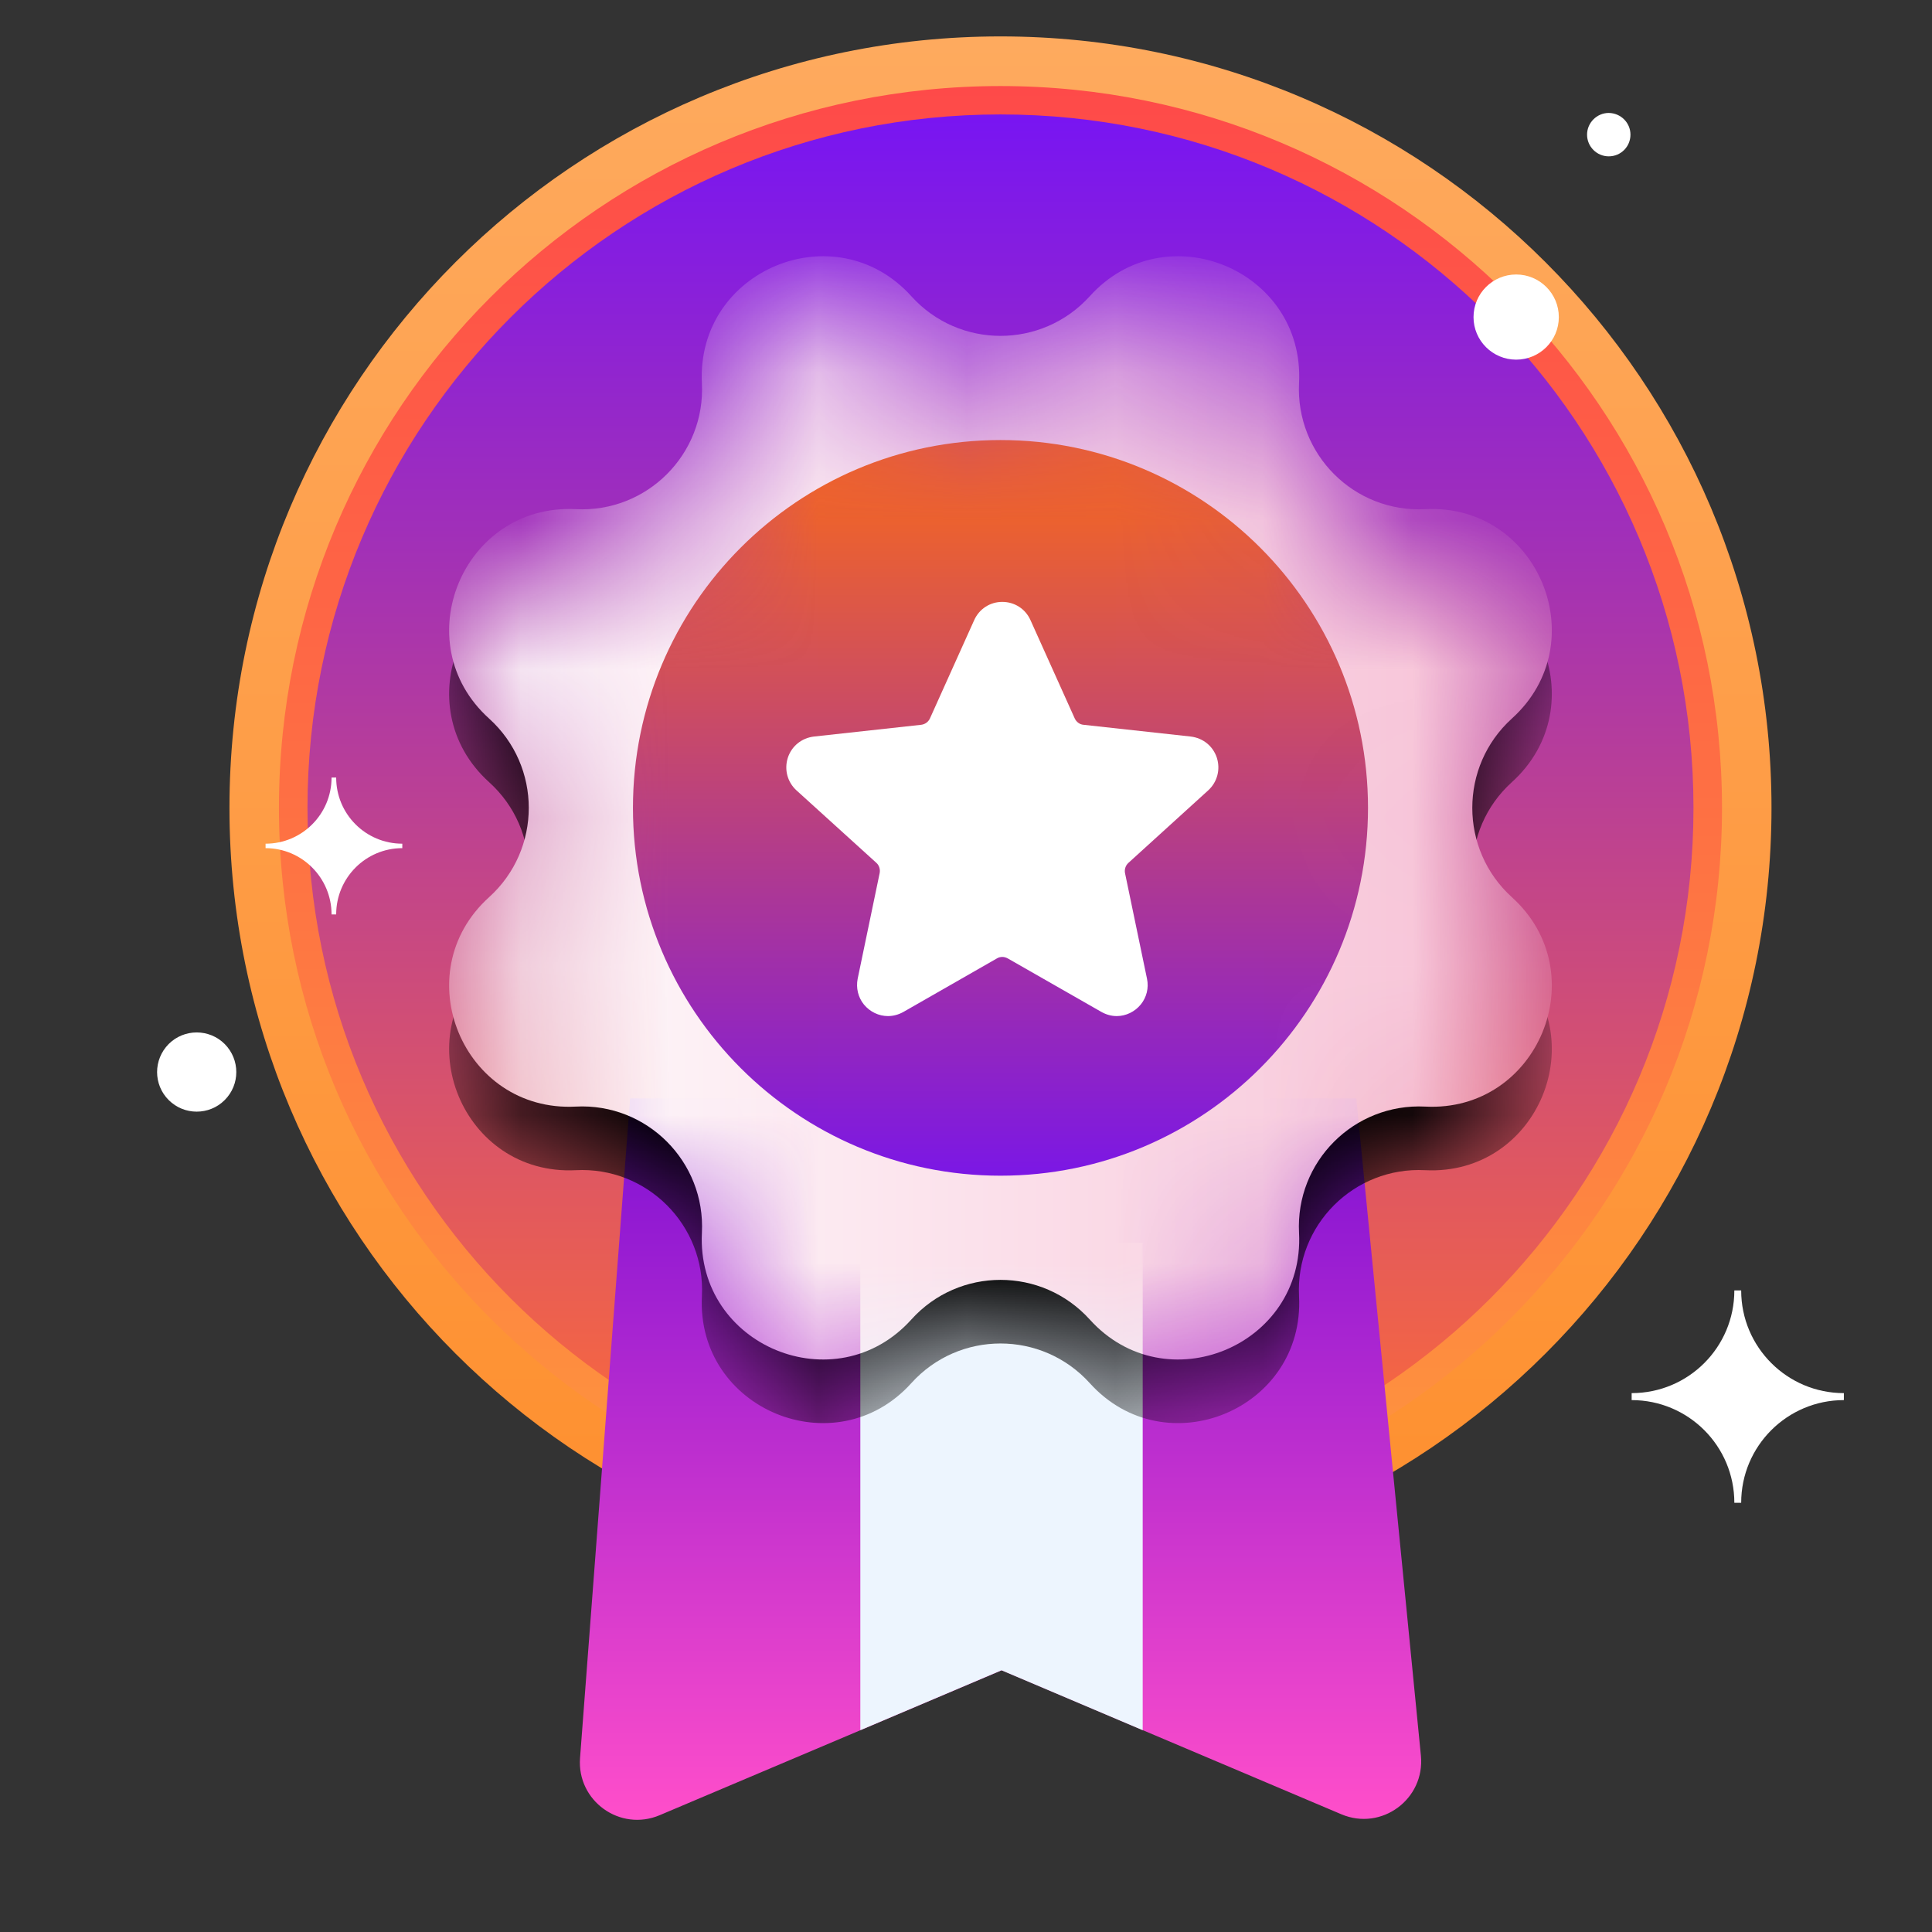
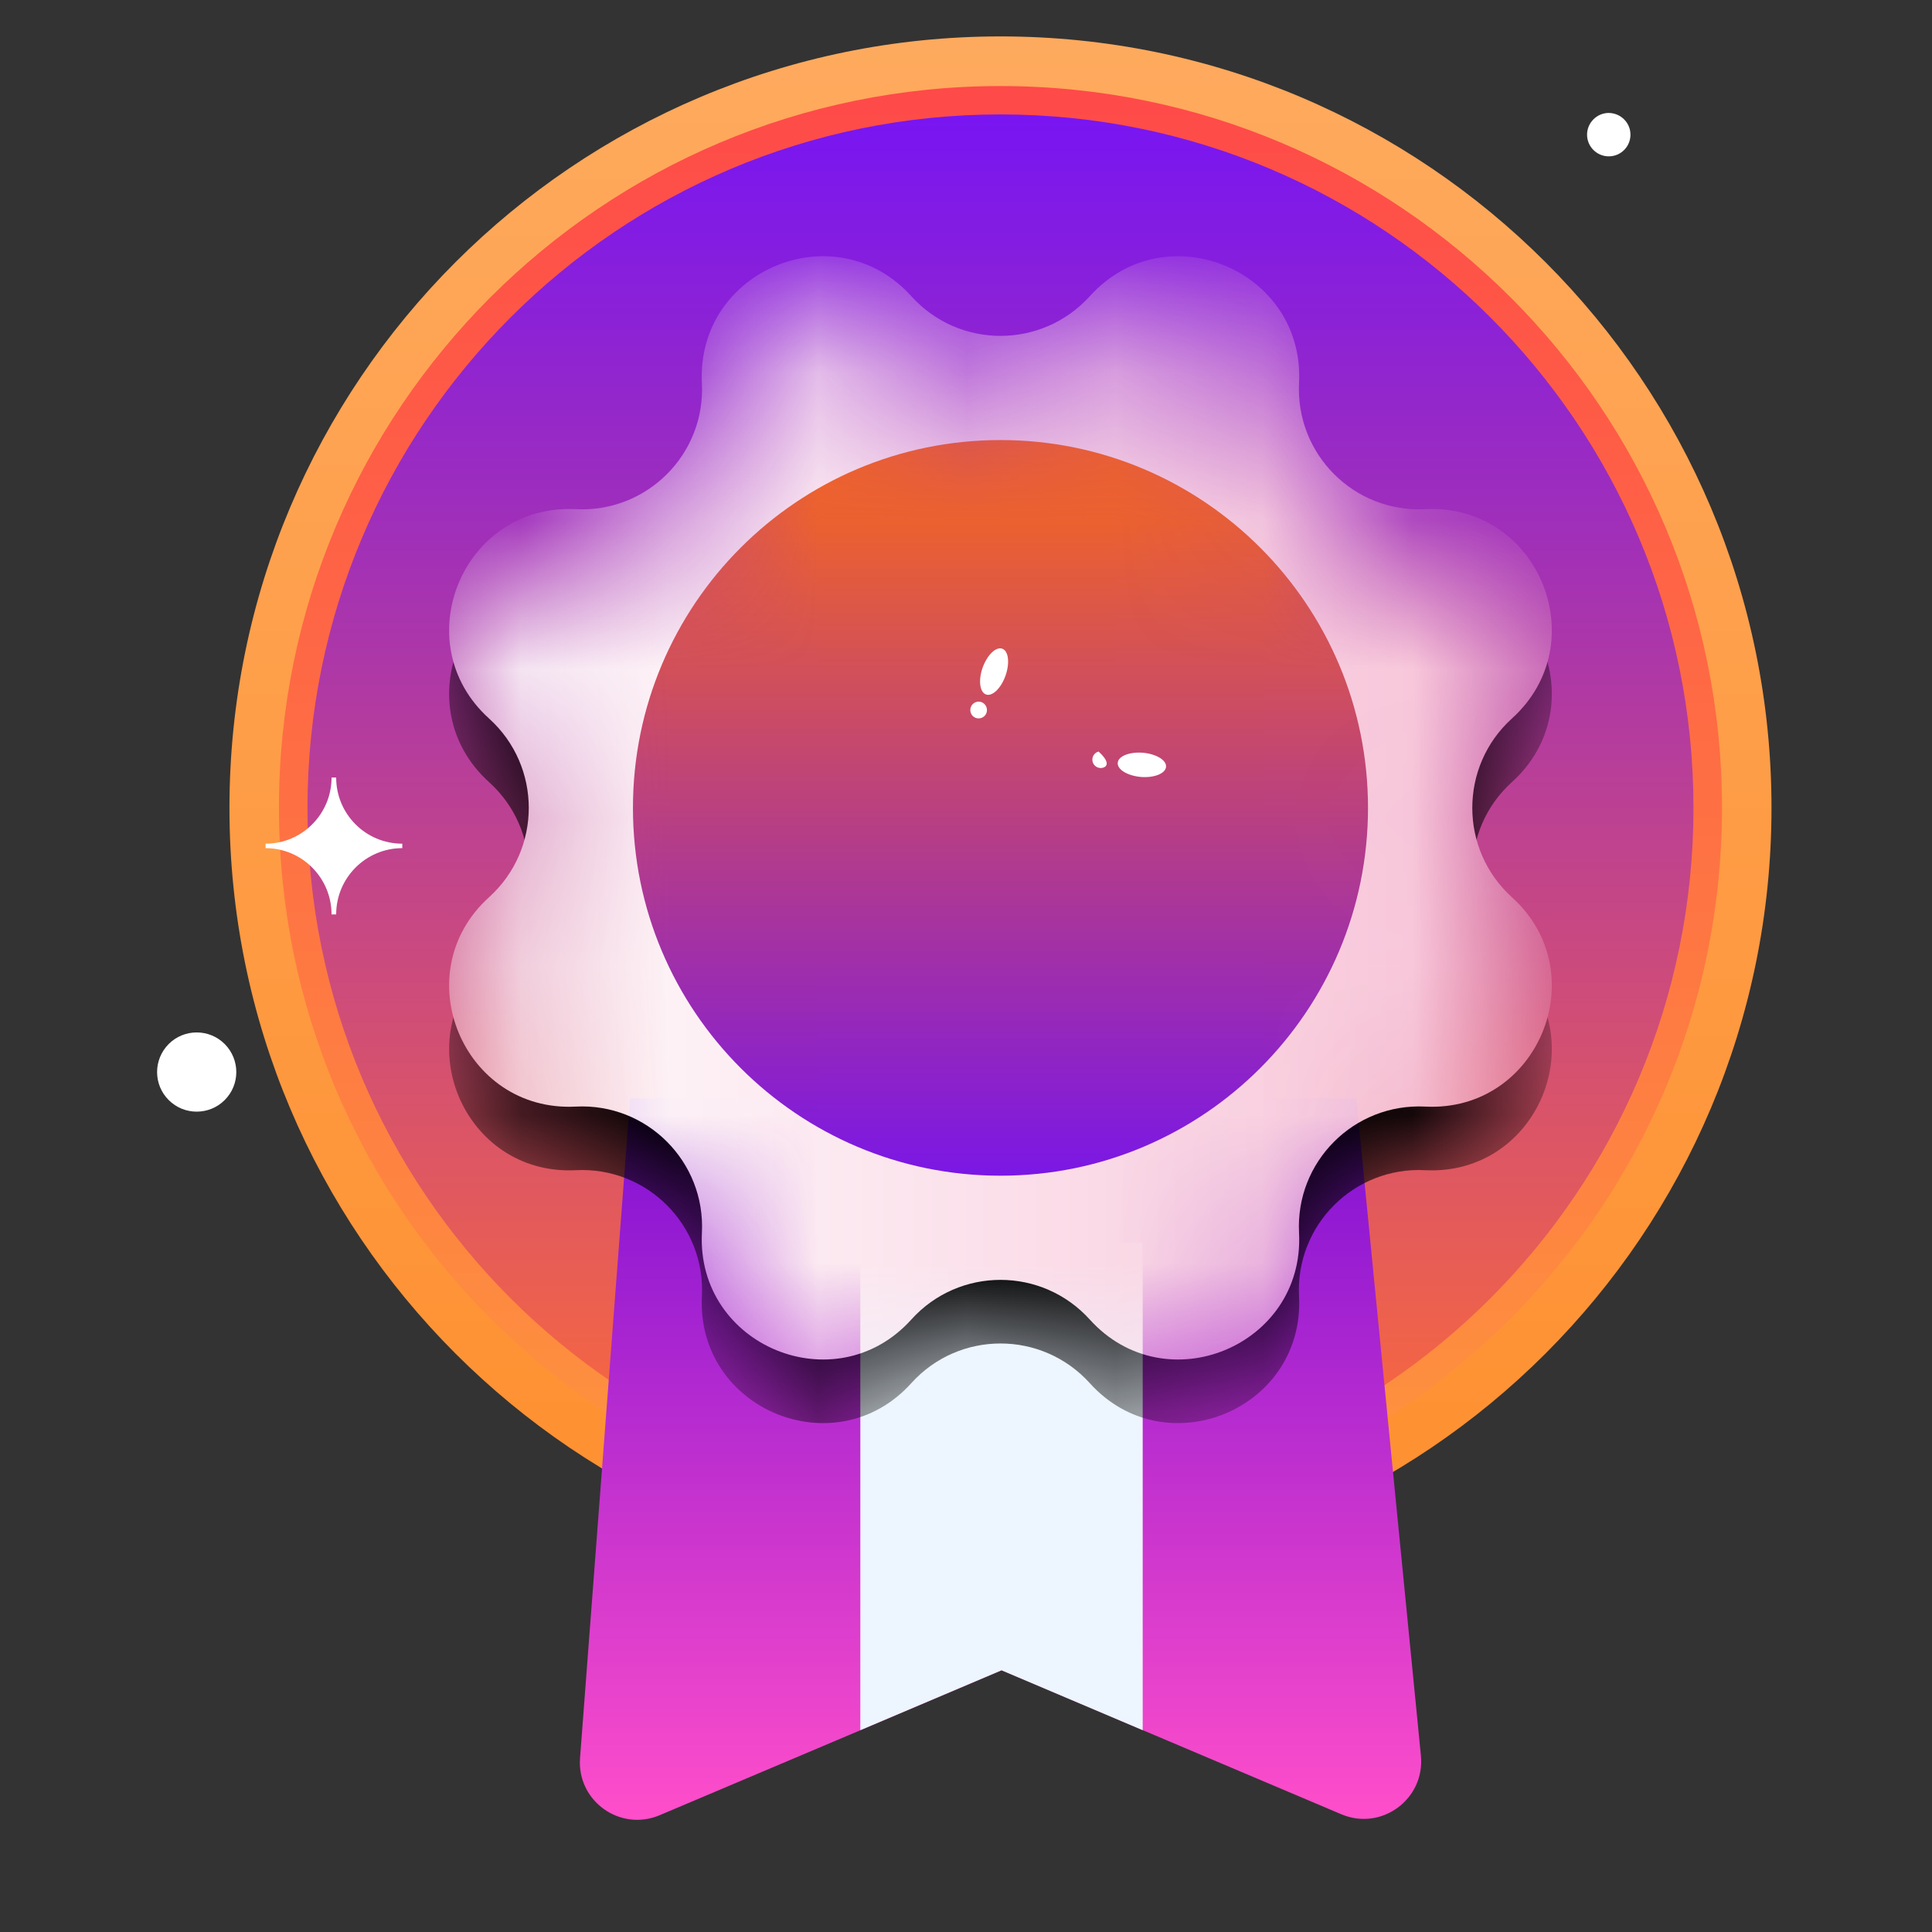
<svg xmlns="http://www.w3.org/2000/svg" width="13" height="13" viewBox="0 0 13 13" fill="none">
  <rect x="0" y="0" width="13" height="13" fill="#333333" stroke="none" />
  <path d="M6.732 10.627C9.597 10.627 11.92 8.303 11.92 5.436C11.92 2.569 9.597 0.245 6.732 0.245C3.867 0.245 1.544 2.569 1.544 5.436C1.544 8.303 3.867 10.627 6.732 10.627Z" fill="url(#paint0_linear_647_17383)" />
  <path d="M6.732 10.293C9.413 10.293 11.587 8.119 11.587 5.436C11.587 2.753 9.413 0.579 6.732 0.579C4.051 0.579 1.877 2.753 1.877 5.436C1.877 8.119 4.051 10.293 6.732 10.293Z" fill="url(#paint1_linear_647_17383)" />
  <path d="M6.732 10.102C9.308 10.102 11.395 8.013 11.395 5.436C11.395 2.859 9.308 0.77 6.732 0.77C4.157 0.77 2.069 2.859 2.069 5.436C2.069 8.013 4.157 10.102 6.732 10.102Z" fill="url(#paint2_linear_647_17383)" />
  <path d="M9.561 11.814C9.589 12.106 9.296 12.322 9.026 12.208L7.69 11.642L6.74 11.239L5.79 11.642L4.439 12.214C4.172 12.327 3.881 12.118 3.903 11.829L4.24 7.391H9.126L9.561 11.814Z" fill="url(#paint3_linear_647_17383)" />
  <path d="M7.689 8.362V11.642L6.739 11.239L5.789 11.642V8.362H7.689Z" fill="#EDF5FE" />
  <mask id="mask0_647_17383" style="mask-type:alpha" maskUnits="userSpaceOnUse" x="3" y="2" width="8" height="8">
    <path d="M7.333 2.421C7.843 1.855 8.78 2.244 8.741 3.004C8.717 3.483 9.111 3.878 9.59 3.854C10.35 3.815 10.738 4.752 10.173 5.263C9.818 5.584 9.818 6.143 10.173 6.464C10.738 6.975 10.35 7.912 9.59 7.874C9.111 7.849 8.716 8.244 8.741 8.723C8.78 9.484 7.843 9.872 7.333 9.307C7.011 8.951 6.453 8.951 6.132 9.307C5.622 9.872 4.685 9.484 4.723 8.723C4.748 8.244 4.353 7.849 3.874 7.874C3.114 7.912 2.726 6.975 3.291 6.464C3.647 6.143 3.647 5.584 3.291 5.263C2.726 4.752 3.114 3.815 3.874 3.854C4.353 3.878 4.748 3.483 4.723 3.004C4.685 2.244 5.622 1.855 6.132 2.421C6.453 2.777 7.011 2.777 7.333 2.421Z" fill="url(#paint4_linear_647_17383)" />
  </mask>
  <g mask="url(#mask0_647_17383)">
    <path d="M7.333 2.421C7.843 1.855 8.78 2.244 8.741 3.004C8.717 3.483 9.111 3.878 9.59 3.854C10.35 3.815 10.738 4.752 10.173 5.263C9.818 5.584 9.818 6.143 10.173 6.464C10.738 6.975 10.35 7.912 9.59 7.874C9.111 7.849 8.716 8.244 8.741 8.723C8.78 9.484 7.843 9.872 7.333 9.307C7.011 8.951 6.453 8.951 6.132 9.307C5.622 9.872 4.685 9.484 4.723 8.723C4.748 8.244 4.353 7.849 3.874 7.874C3.114 7.912 2.726 6.975 3.291 6.464C3.647 6.143 3.647 5.584 3.291 5.263C2.726 4.752 3.114 3.815 3.874 3.854C4.353 3.878 4.748 3.483 4.723 3.004C4.685 2.244 5.622 1.855 6.132 2.421C6.453 2.777 7.011 2.777 7.333 2.421Z" fill="url(#paint5_linear_647_17383)" />
    <path d="M7.333 1.993C7.843 1.428 8.78 1.816 8.741 2.577C8.717 3.056 9.111 3.451 9.59 3.426C10.35 3.387 10.738 4.325 10.173 4.835C9.818 5.157 9.818 5.715 10.173 6.037C10.738 6.547 10.35 7.485 9.59 7.446C9.111 7.422 8.716 7.817 8.741 8.296C8.78 9.056 7.843 9.444 7.333 8.879C7.011 8.523 6.453 8.523 6.132 8.879C5.622 9.444 4.685 9.056 4.723 8.296C4.748 7.817 4.353 7.421 3.874 7.446C3.114 7.485 2.726 6.547 3.291 6.037C3.647 5.715 3.647 5.157 3.291 4.835C2.726 4.325 3.114 3.388 3.874 3.426C4.353 3.451 4.748 3.056 4.723 2.577C4.685 1.816 5.622 1.428 6.132 1.993C6.453 2.349 7.011 2.349 7.333 1.993Z" fill="url(#paint6_linear_647_17383)" />
    <path d="M6.732 7.911C8.098 7.911 9.205 6.803 9.205 5.436C9.205 4.069 8.098 2.961 6.732 2.961C5.366 2.961 4.259 4.069 4.259 5.436C4.259 6.803 5.366 7.911 6.732 7.911Z" fill="url(#paint7_linear_647_17383)" />
  </g>
  <path d="M2.262 6.153H2.231C2.231 5.907 2.032 5.707 1.787 5.707V5.677C2.032 5.677 2.231 5.478 2.231 5.232H2.262C2.262 5.478 2.461 5.677 2.707 5.677V5.707C2.461 5.707 2.262 5.907 2.262 6.153Z" fill="white" />
  <path d="M1.512 7.402C1.616 7.298 1.616 7.13 1.512 7.025C1.408 6.921 1.239 6.921 1.135 7.025C1.031 7.13 1.031 7.298 1.135 7.402C1.239 7.506 1.408 7.506 1.512 7.402Z" fill="white" />
-   <path d="M10.202 2.42C10.36 2.42 10.489 2.292 10.489 2.134C10.489 1.975 10.36 1.847 10.202 1.847C10.044 1.847 9.915 1.975 9.915 2.134C9.915 2.292 10.044 2.42 10.202 2.42Z" fill="white" />
  <path d="M10.971 0.906C10.971 0.987 10.906 1.052 10.825 1.052C10.745 1.052 10.679 0.987 10.679 0.906C10.679 0.826 10.745 0.76 10.825 0.76C10.906 0.761 10.971 0.826 10.971 0.906Z" fill="white" />
-   <path d="M11.716 10.112H11.67C11.67 9.73 11.361 9.421 10.979 9.421V9.374C11.361 9.374 11.67 9.065 11.67 8.683H11.716C11.716 9.065 12.026 9.374 12.407 9.374V9.421C12.026 9.421 11.716 9.73 11.716 10.112Z" fill="white" />
-   <path d="M7.514 6.837C7.478 6.837 7.443 6.827 7.411 6.809L6.781 6.449C6.77 6.443 6.757 6.439 6.745 6.439C6.732 6.439 6.719 6.442 6.708 6.449L6.079 6.809C6.047 6.827 6.011 6.837 5.975 6.837C5.913 6.837 5.853 6.808 5.813 6.759C5.774 6.711 5.759 6.648 5.771 6.586L5.919 5.875C5.924 5.85 5.916 5.823 5.897 5.806L5.359 5.318C5.298 5.262 5.276 5.178 5.301 5.099C5.327 5.02 5.394 4.966 5.477 4.956L6.198 4.877C6.224 4.874 6.246 4.858 6.257 4.835L6.555 4.173C6.589 4.097 6.662 4.05 6.744 4.05C6.827 4.05 6.9 4.097 6.934 4.173L7.232 4.835C7.243 4.858 7.265 4.875 7.291 4.877L8.012 4.956C8.095 4.966 8.162 5.02 8.188 5.099C8.213 5.178 8.191 5.262 8.13 5.318L7.593 5.806C7.574 5.823 7.565 5.85 7.57 5.875L7.718 6.586C7.731 6.648 7.715 6.711 7.676 6.759C7.636 6.808 7.576 6.837 7.514 6.837Z" fill="white" />
-   <path d="M6.873 4.201L7.171 4.862C7.191 4.908 7.234 4.939 7.284 4.944L8.005 5.024C8.125 5.037 8.174 5.186 8.084 5.268L7.547 5.756C7.51 5.789 7.494 5.84 7.504 5.888L7.652 6.599C7.676 6.718 7.549 6.81 7.444 6.75L6.814 6.39C6.771 6.365 6.718 6.365 6.675 6.39L6.045 6.75C5.94 6.81 5.813 6.718 5.838 6.599L5.985 5.888C5.995 5.84 5.979 5.789 5.942 5.756L5.405 5.267C5.315 5.186 5.364 5.037 5.484 5.023L6.205 4.944C6.255 4.939 6.298 4.908 6.318 4.862L6.616 4.201C6.666 4.09 6.823 4.09 6.873 4.201Z" fill="white" />
  <path d="M6.766 4.546C6.736 4.631 6.677 4.688 6.635 4.673C6.592 4.658 6.582 4.577 6.612 4.492C6.643 4.407 6.701 4.35 6.744 4.365C6.786 4.38 6.796 4.461 6.766 4.546Z" fill="white" />
  <path d="M6.641 4.778C6.641 4.809 6.616 4.834 6.585 4.834C6.554 4.834 6.529 4.809 6.529 4.778C6.529 4.747 6.554 4.721 6.585 4.721C6.616 4.721 6.641 4.747 6.641 4.778Z" fill="white" />
  <path d="M7.677 5.228C7.587 5.22 7.517 5.178 7.521 5.133C7.524 5.088 7.6 5.058 7.69 5.065C7.78 5.073 7.85 5.115 7.846 5.16C7.842 5.205 7.766 5.235 7.677 5.228Z" fill="white" />
-   <path d="M7.421 5.166C7.391 5.174 7.36 5.156 7.352 5.126C7.344 5.096 7.362 5.065 7.392 5.057C7.422 5.049 7.453 5.067 7.461 5.097C7.469 5.127 7.451 5.158 7.421 5.166Z" fill="white" />
+   <path d="M7.421 5.166C7.391 5.174 7.36 5.156 7.352 5.126C7.344 5.096 7.362 5.065 7.392 5.057C7.469 5.127 7.451 5.158 7.421 5.166Z" fill="white" />
  <defs>
    <linearGradient id="paint0_linear_647_17383" x1="6.732" y1="10.627" x2="6.732" y2="0.245" gradientUnits="userSpaceOnUse">
      <stop stop-color="#FE8F2E" />
      <stop offset="1" stop-color="#FEAA5E" />
    </linearGradient>
    <linearGradient id="paint1_linear_647_17383" x1="6.732" y1="10.293" x2="6.732" y2="0.579" gradientUnits="userSpaceOnUse">
      <stop stop-color="#FE963E" />
      <stop offset="1" stop-color="#FE4A49" />
    </linearGradient>
    <linearGradient id="paint2_linear_647_17383" x1="6.732" y1="10.102" x2="6.732" y2="0.77" gradientUnits="userSpaceOnUse">
      <stop stop-color="#FF6C34" />
      <stop offset="1" stop-color="#7815F2" />
    </linearGradient>
    <linearGradient id="paint3_linear_647_17383" x1="6.732" y1="12.245" x2="6.732" y2="7.391" gradientUnits="userSpaceOnUse">
      <stop stop-color="#FF4ECA" />
      <stop offset="1" stop-color="#7D10D4" />
    </linearGradient>
    <linearGradient id="paint4_linear_647_17383" x1="6.732" y1="9.576" x2="6.732" y2="2.152" gradientUnits="userSpaceOnUse">
      <stop stop-color="#1A1A1A" />
      <stop offset="1" stop-color="white" />
    </linearGradient>
    <linearGradient id="paint5_linear_647_17383" x1="6.732" y1="9.576" x2="6.732" y2="2.152" gradientUnits="userSpaceOnUse">
      <stop />
      <stop offset="1" />
    </linearGradient>
    <linearGradient id="paint6_linear_647_17383" x1="3.022" y1="5.436" x2="10.442" y2="5.436" gradientUnits="userSpaceOnUse">
      <stop stop-color="white" />
      <stop offset="1" stop-color="#F7C0D5" />
    </linearGradient>
    <linearGradient id="paint7_linear_647_17383" x1="6.732" y1="7.911" x2="6.732" y2="2.961" gradientUnits="userSpaceOnUse">
      <stop stop-color="#7B17E5" />
      <stop offset="1" stop-color="#F96A19" />
    </linearGradient>
  </defs>
</svg>